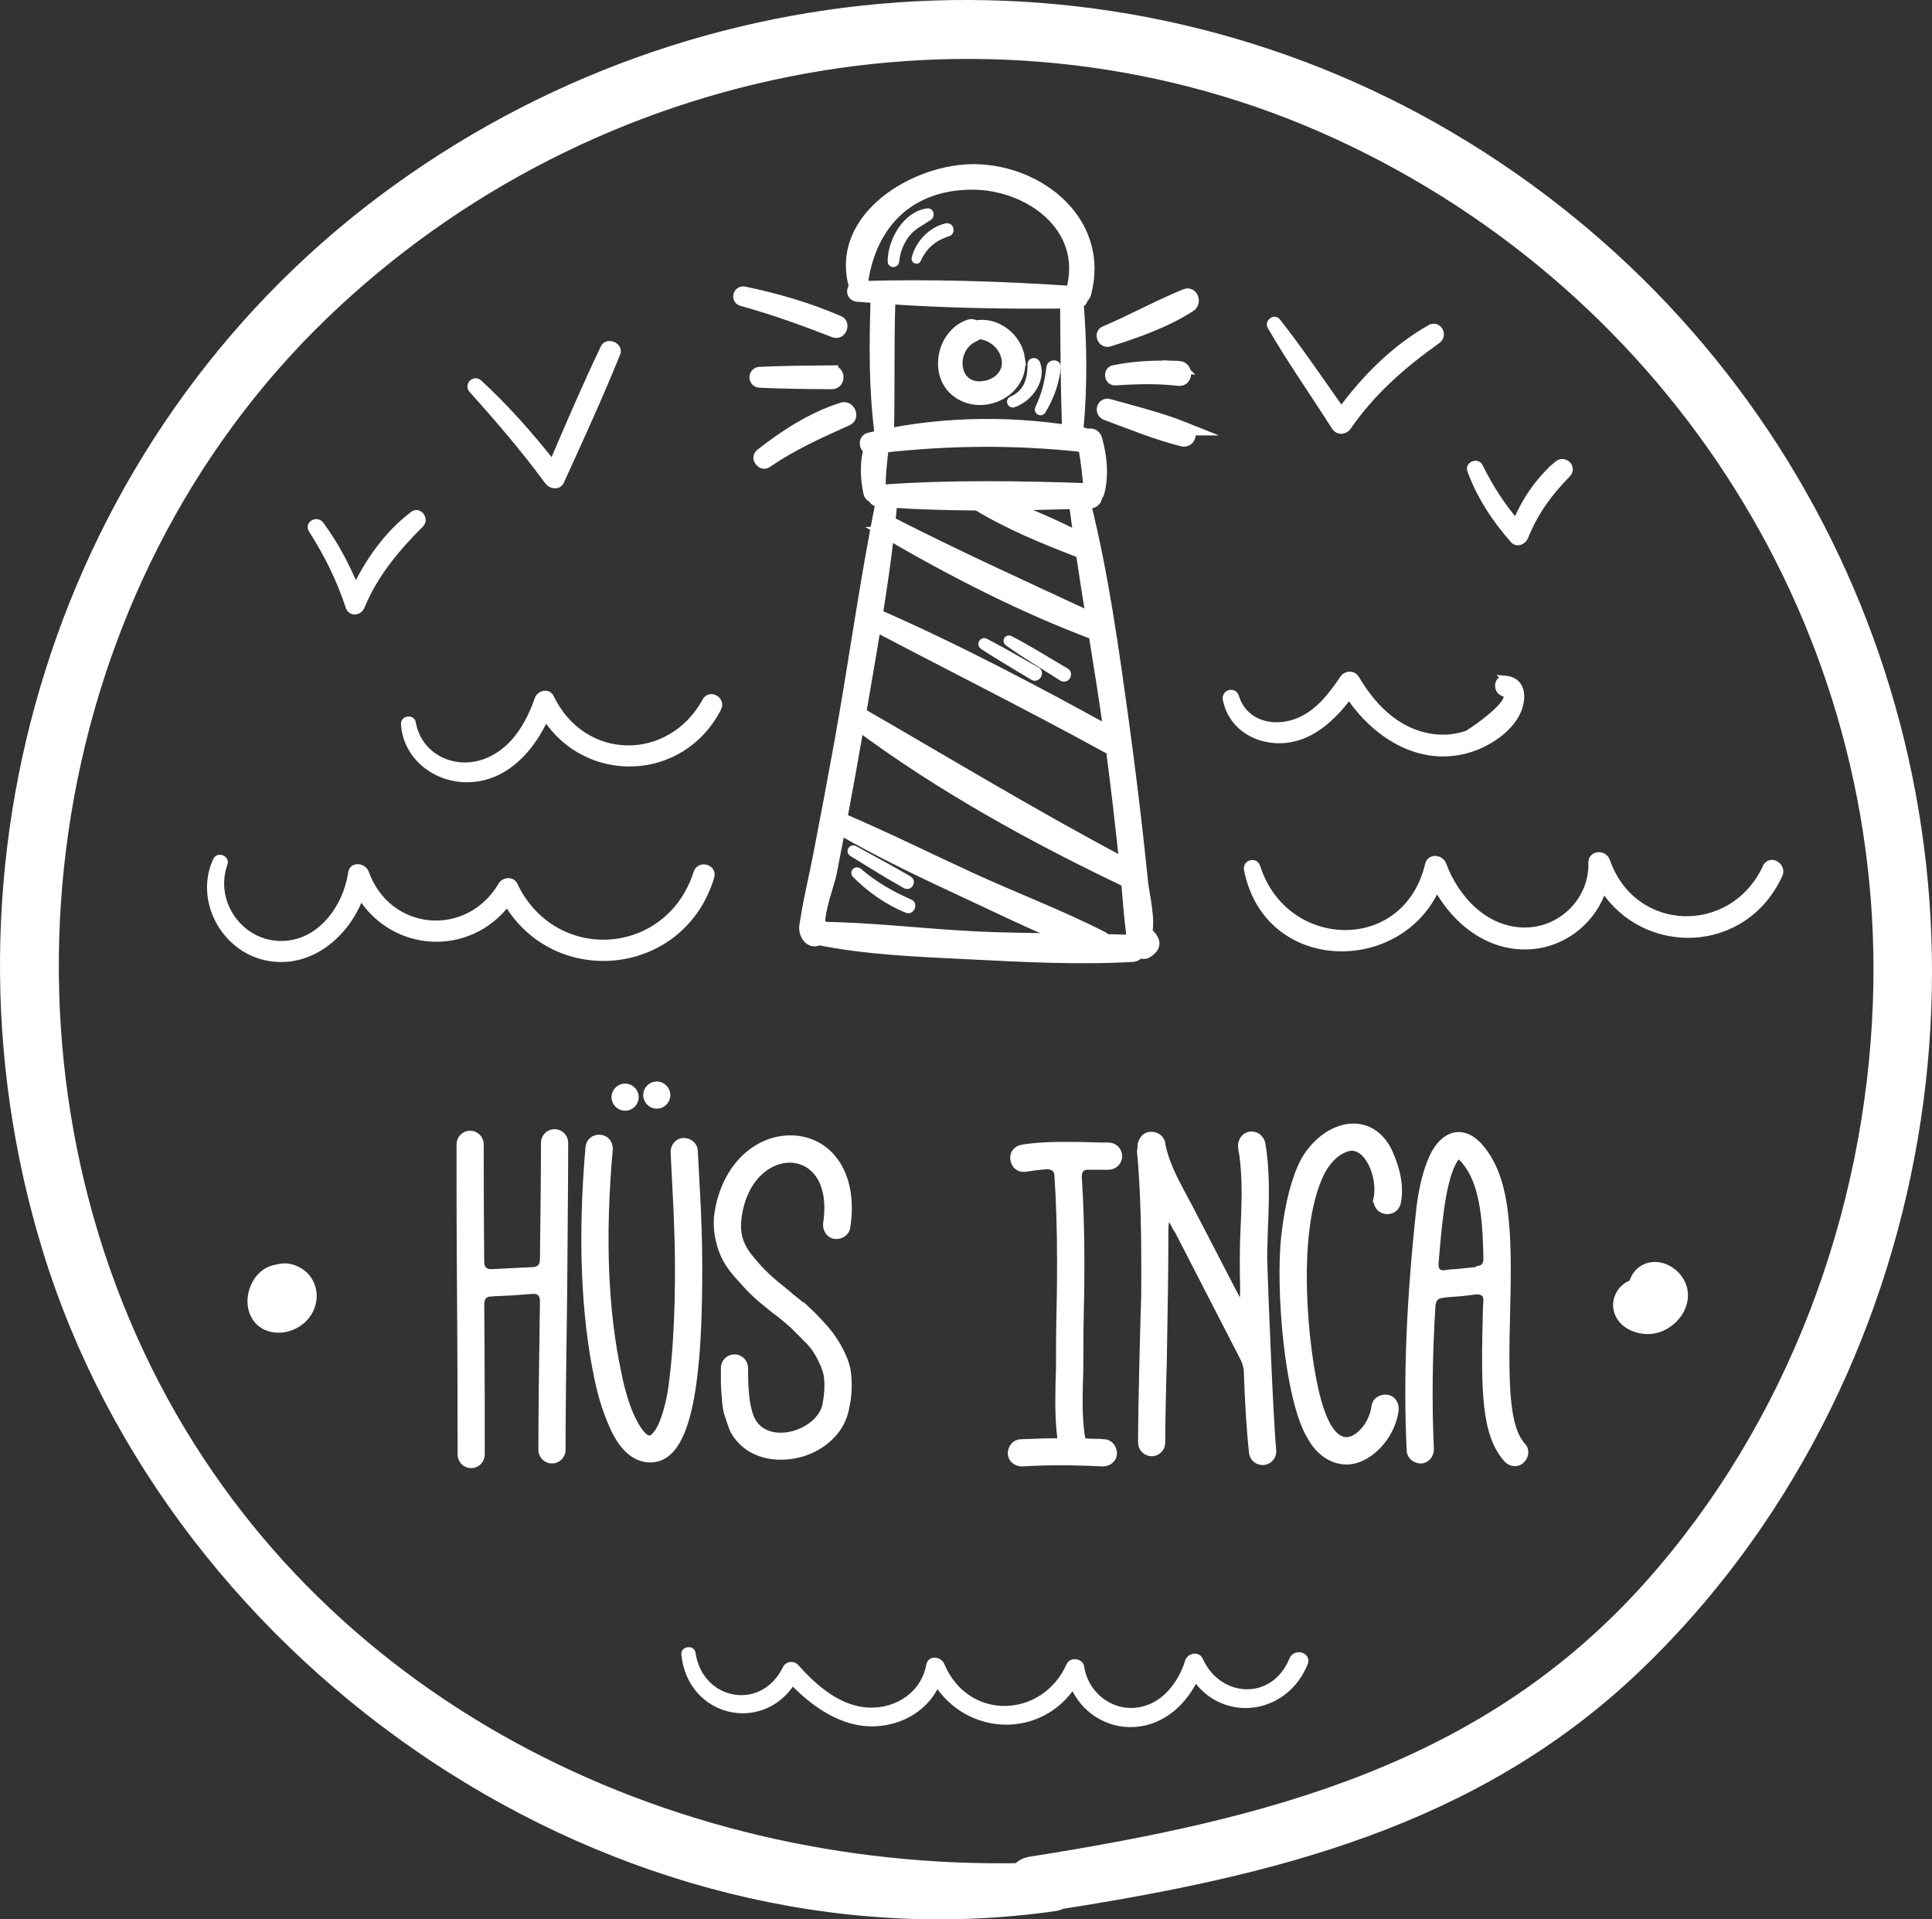
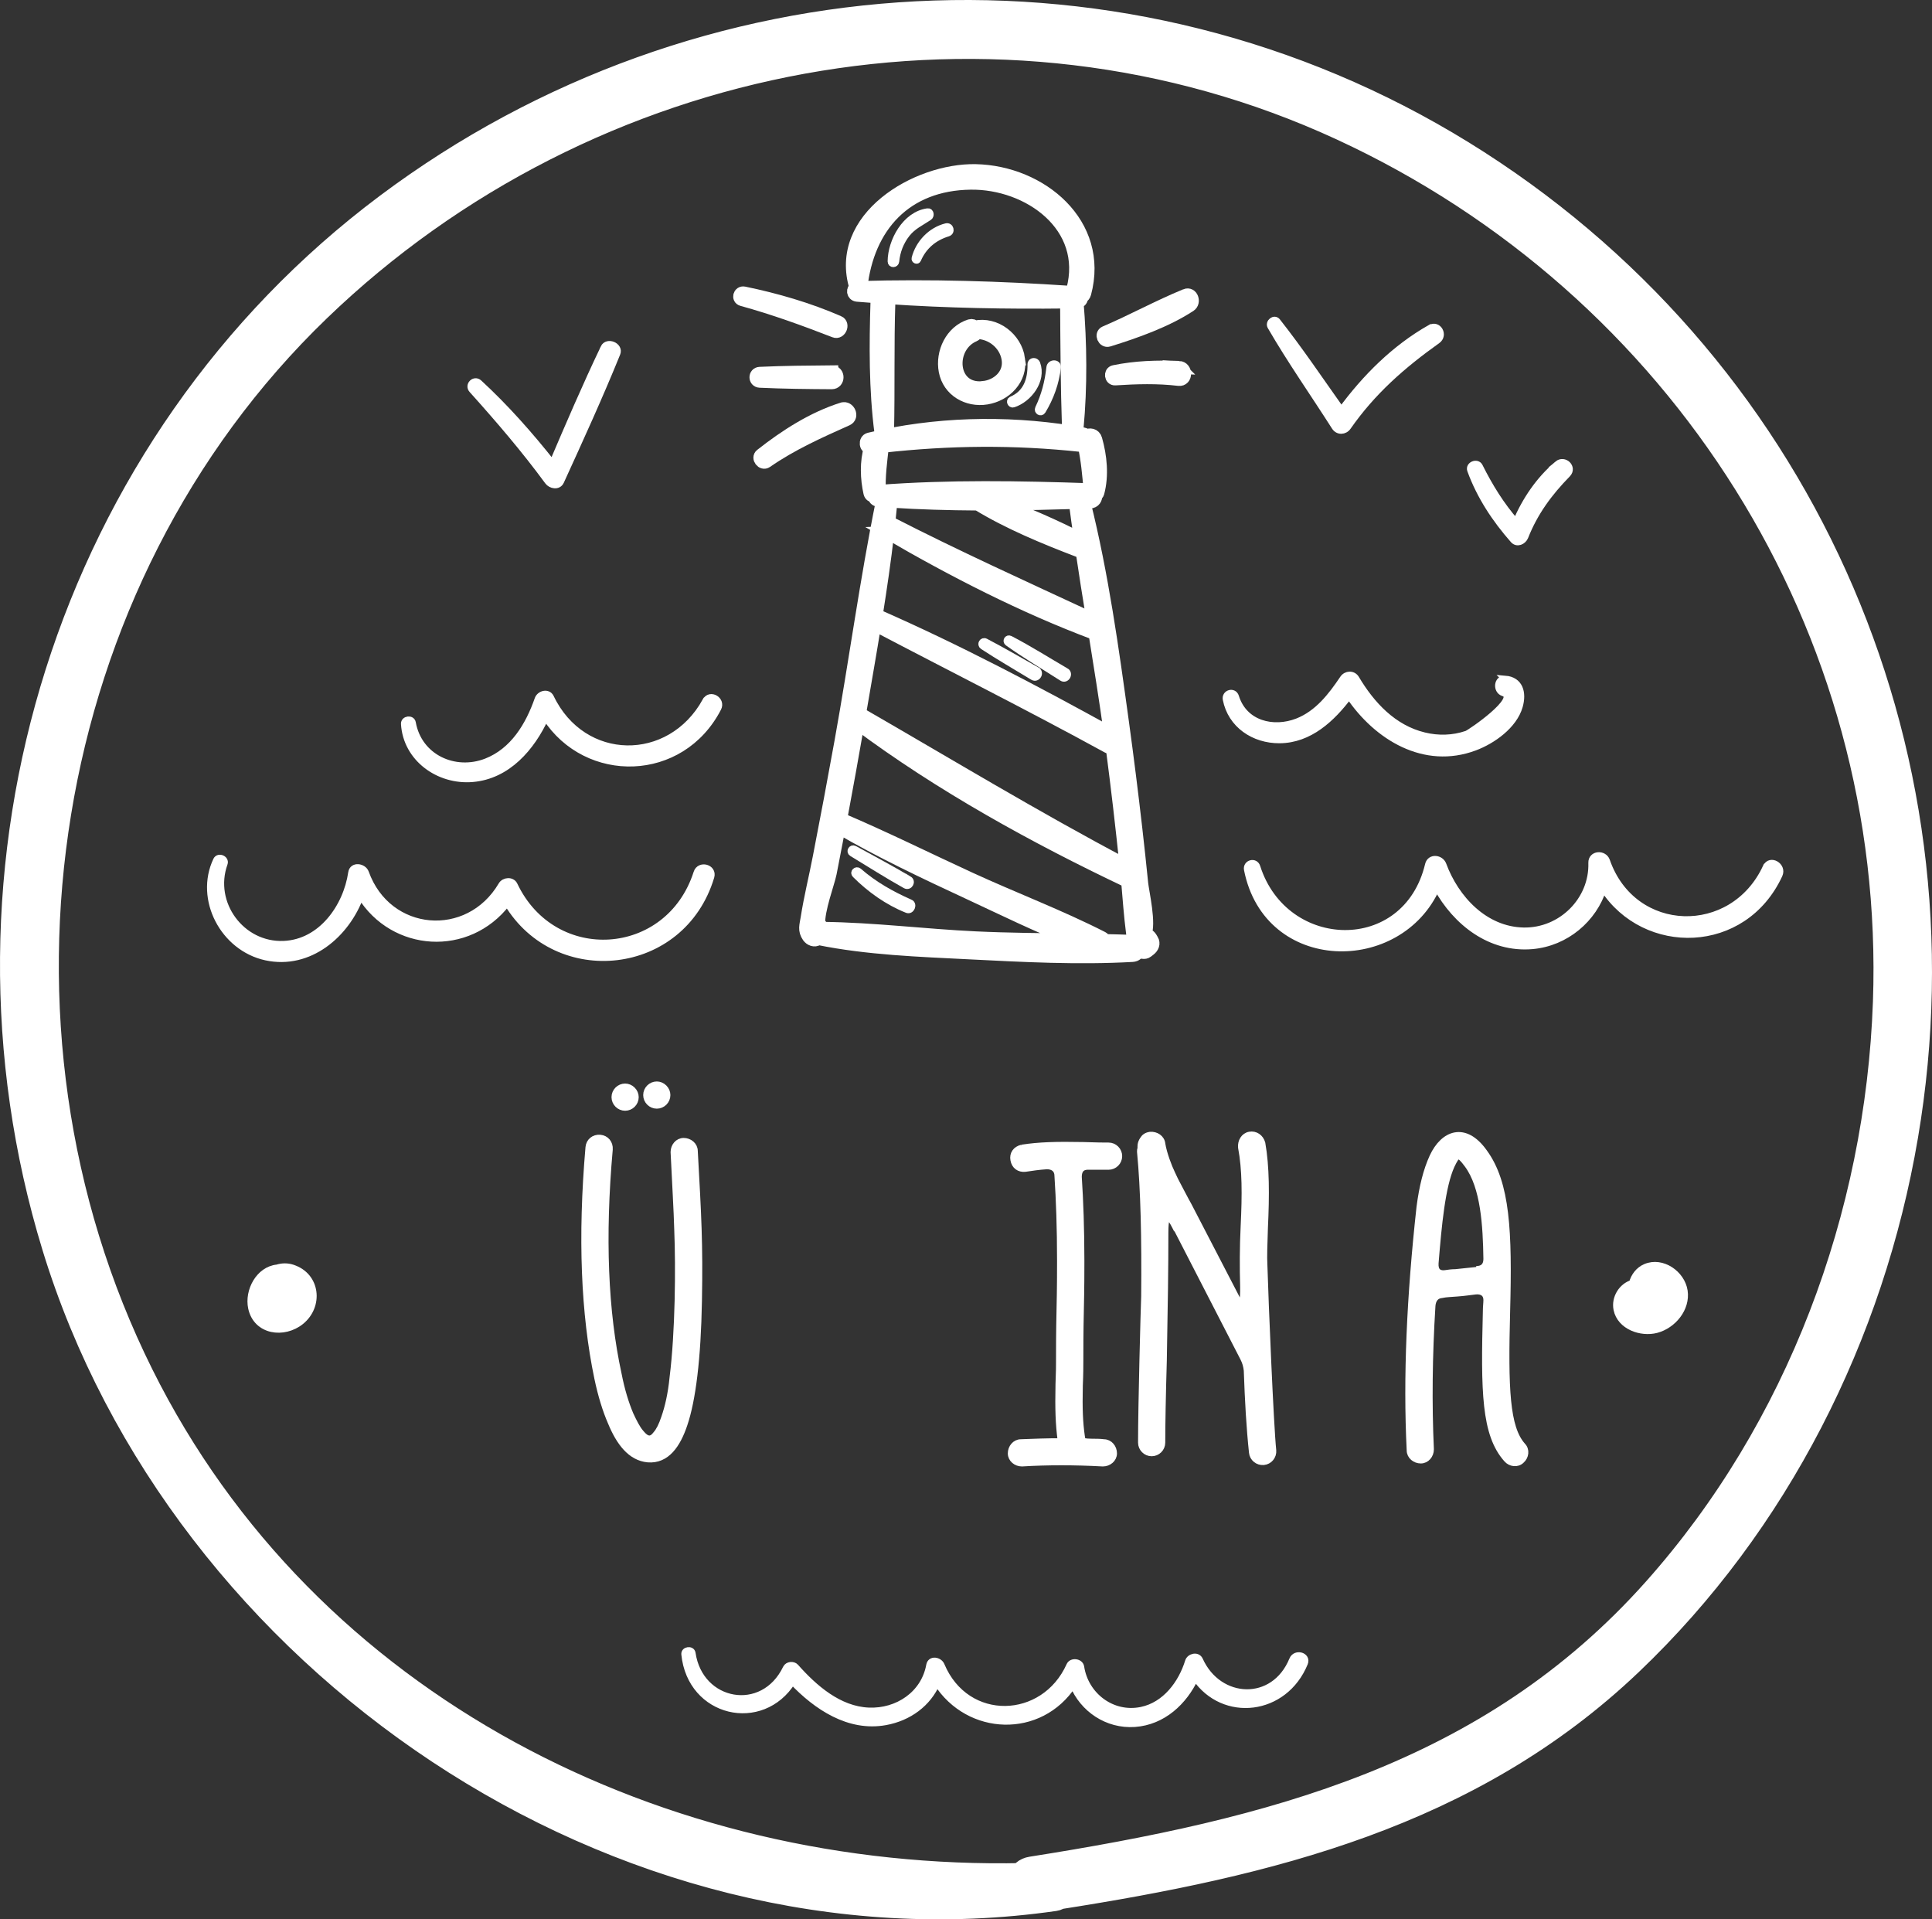
<svg xmlns="http://www.w3.org/2000/svg" id="Layer_2" data-name="Layer 2" viewBox="0 0 296.95 294.98">
  <rect x="0" y="0" width="296.95" height="294.98" fill="#333333" stroke="none" />
  <defs>
    <style>
      .cls-1 {
        stroke-width: 5px;
      }

      .cls-1, .cls-2, .cls-3 {
        fill: #fff;
        stroke: #fff;
        stroke-miterlimit: 10;
      }

      .cls-2 {
        stroke-width: 2px;
      }
    </style>
  </defs>
  <g id="Layer_1-2" data-name="Layer 1">
    <g>
      <path class="cls-2" d="M177.06,144.47c-.07-.11-.14-.22-.2-.33-.23-.37-.57-.5-.9-.48.8-1.65-.33-6.45-.48-7.87-.28-2.82-.59-5.65-.91-8.47-.62-5.42-1.3-10.84-2.04-16.24-1.56-11.34-3.14-22.79-5.92-33.9.3-.01.61-.02.92-.03.66-.02.94-.56.89-1.06.14-.06.26-.17.32-.37.71-2.66.41-5.59-.33-8.2-.2-.72-.94-.81-1.43-.51-.11-.15-.26-.27-.48-.31-.54-.1-1.08-.17-1.62-.26.31-.01.62-.23.66-.64.6-6.36.53-13.02,0-19.41.01,0,.02,0,.04,0,.47,0,.68-.36.66-.72.22-.1.4-.29.48-.59,2.86-10.67-6.73-18.64-16.75-18.85-9.08-.19-21.74,7.31-18.41,18.01-.55.19-.48,1.07.19,1.13,1.11.09,2.23.18,3.35.26-.17.15-.29.36-.3.65-.21,6.74-.26,13.5.6,20.19.08.62.99.67,1.01,0,.16-6.73-.02-13.46.21-20.19,0-.24-.07-.41-.19-.55,9.12.62,18.4.79,27.51.68.04,6.45.07,12.95.29,19.4.01.32.18.51.4.59-10.19-1.62-21.03-1.33-31.02,1.09-.71.17-.58,1.41.18,1.31,0,0,0,0,0,0-.67,2.19-.57,4.78-.08,6.95.08.35.36.5.66.52.02.3.23.59.64.62.21.02.42.03.63.04-2.5,12.29-4.16,24.75-6.39,37.09-1.07,5.92-2.18,11.83-3.33,17.74-.6,3.1-1.37,6.2-1.86,9.32-.18,1.17-.49,1.85.2,2.85.3.43.94.72,1.42.37.03-.02.06-.04.09-.06,7.58,1.54,15.48,1.81,23.19,2.2,8.31.42,16.77.87,25.09.4.54-.03.87-.36.98-.76.31.28.9.43,1.26.15.13-.1.27-.21.4-.31.44-.34.71-.9.38-1.44ZM132.32,44.18c1.03-9.4,6.86-15.9,16.86-16.03,8.94-.12,18.34,6.57,15.7,16.42-.03.11-.03.22-.02.32-.17-.04-.34-.03-.5.03-10.59-.71-21.44-1.04-32.04-.73ZM167.96,95.21c-10.51-4.89-21.03-9.64-31.35-14.94.12-1.08.23-2.17.33-3.25,4.41.29,8.87.41,13.34.44,0,0,0,0,0,0,4.73,2.9,10.34,5.21,15.52,7.19.19.07.35.05.51,0,.52,3.53,1.08,7.05,1.65,10.57ZM153.58,77.45c3.92-.02,7.83-.11,11.7-.23.24,1.87.5,3.74.77,5.61-3.94-1.95-8.23-3.93-12.48-5.38ZM135.15,75.52c-.1-2.39.21-4.58.47-6.93,10.34-1.15,20.22-1.25,30.64-.13.15.02.27-.01.38-.07.51,2.29.69,4.56.91,6.88,0,0-.02,0-.03,0-10.69-.37-21.72-.56-32.38.25ZM136.44,81.85c10.17,5.91,20.85,11.39,31.87,15.52.82,5.11,1.64,10.22,2.35,15.35-11.76-6.48-23.68-12.78-35.99-18.17.67-4.22,1.29-8.46,1.78-12.7ZM132.24,108.95c.74-4.32,1.5-8.64,2.2-12.98,11.95,6.28,24.02,12.32,35.86,18.81.23.13.45.14.65.1.01.08.02.15.03.23.78,5.96,1.47,11.93,2.09,17.9-13.94-7.36-27.31-15.47-40.96-23.34.04-.24.08-.48.13-.72ZM149.92,144.14c-7.82-.37-15.65-1.37-23.48-1.46-.01-.02,0-.04-.02-.05-.06-.09-.13-.19-.19-.28-.11-.17-.25-.27-.39-.34-.13-2.14,1.46-6.32,1.76-7.82.46-2.34.91-4.69,1.36-7.03,6.43,3.75,13.19,6.94,19.93,10.07,5.31,2.47,10.66,5.11,16.15,7.25-5.04-.07-10.08-.1-15.12-.34ZM174.04,144.68c-1.42-.06-2.84-.08-4.26-.12-.07-.17-.18-.32-.37-.42-6.59-3.36-13.59-6-20.31-9.09-6.63-3.05-13.18-6.31-19.89-9.16,0-.03.01-.06.02-.1.91-4.86,1.78-9.72,2.63-14.59,12.71,9.49,27.2,17.47,41.46,24.24.23,2.63.41,5.28.75,7.89.07.55.1.99.18,1.4-.07-.01-.13-.04-.2-.05Z" />
      <path class="cls-2" d="M156.55,55.16c-.44-3.13-3.57-5.57-6.71-4.89-.19-.19-.45-.3-.74-.21-2.84.9-4.36,4.12-3.82,6.96.57,2.99,3.44,4.62,6.34,4.15,2.9-.47,5.36-2.93,4.92-6.01ZM151.11,59.58c-5.08.52-5.48-6.32-1.39-8.06.21-.09.33-.24.38-.42,2.31,0,4.46,1.71,4.84,4.05.4,2.41-1.57,4.19-3.83,4.42Z" />
      <path class="cls-2" d="M128.88,49.51c-4.64-2.02-9.59-3.46-14.54-4.48-.65-.13-.93.83-.28,1.01,4.87,1.34,9.53,3.03,14.24,4.86.79.31,1.37-1.05.59-1.39Z" />
      <path class="cls-2" d="M127.84,57.15c-3.68.03-7.38.06-11.06.23-.78.04-.78,1.17,0,1.21,3.68.17,7.38.21,11.06.23,1.08,0,1.08-1.68,0-1.67Z" />
      <path class="cls-2" d="M129.5,62.84c-4.55,1.43-8.78,4.16-12.5,7.09-.57.45.18,1.43.78,1.01,3.93-2.72,8.07-4.56,12.4-6.5.91-.41.26-1.89-.67-1.6Z" />
-       <path class="cls-2" d="M182.19,65.92c-3.75-1.51-7.9-2.53-11.8-3.62-.84-.24-1.15.99-.36,1.29,3.8,1.41,7.76,3.03,11.69,4.02,1.12.28,1.48-1.28.46-1.69Z" />
      <path class="cls-2" d="M181.19,56.47c-3.34-.13-6.67-.03-9.95.65-.62.13-.49,1.15.15,1.11,3.28-.21,6.53-.31,9.8.08,1.15.14,1.2-1.79,0-1.84Z" />
      <path class="cls-2" d="M182.24,45.39c-4.18,1.71-8.2,3.93-12.37,5.71-.68.29-.19,1.4.5,1.19,4.16-1.29,8.86-2.95,12.52-5.35.75-.49.28-1.93-.65-1.55Z" />
      <path class="cls-3" d="M139.71,135.15c-2.75-1.64-5.59-3.13-8.39-4.68-.42-.23-.79.4-.38.65,2.74,1.66,5.44,3.38,8.23,4.94.6.33,1.12-.57.54-.92Z" />
      <path class="cls-3" d="M139.89,138.73c-2.89-1.28-5.51-2.75-7.91-4.84-.36-.31-.88.19-.53.53,2.27,2.27,4.99,4.21,7.98,5.4.63.25,1.08-.82.46-1.1Z" />
      <path class="cls-3" d="M159.37,103.02c-2.62-1.48-5.23-3.01-7.9-4.4-.46-.24-.84.41-.41.7,2.52,1.65,5.14,3.16,7.71,4.72.65.39,1.26-.65.6-1.02Z" />
      <path class="cls-3" d="M163.84,103.17c-2.85-1.66-5.67-3.45-8.6-4.97-.39-.2-.69.33-.34.58,2.69,1.92,5.56,3.62,8.34,5.4.64.41,1.25-.64.6-1.02Z" />
      <path class="cls-3" d="M142.57,32.52c-3.4.46-5.62,4.53-5.64,7.66,0,.51.73.49.78,0,.15-1.56.71-3.01,1.68-4.24.96-1.21,2.17-1.73,3.41-2.56.34-.23.26-.93-.23-.86Z" />
      <path class="cls-3" d="M145.42,34.82c-2.35.58-4.23,2.58-4.81,4.89-.07.26.34.47.46.19.89-2.07,2.51-3.41,4.63-4.06.65-.2.38-1.19-.28-1.02Z" />
      <path class="cls-3" d="M159.38,55.86c-.18-.49-.96-.45-.95.13.03,2.35-.63,4.45-2.97,5.45-.39.16-.11.81.29.68,2.39-.78,4.58-3.64,3.64-6.25Z" />
      <path class="cls-3" d="M161.33,56.47c-.24,2.21-.77,4.29-1.74,6.3-.21.43.4.8.65.38,1.24-2.05,2.05-4.29,2.32-6.68.09-.78-1.14-.78-1.23,0Z" />
      <path class="cls-1" d="M224.4,23.99C173.15-7.6,107.98-3.91,59.9,32.08,11.01,68.66-8.88,133.19,8.93,191.42c19.38,63.35,86.5,109.37,153.08,99.8.22-.03.39-.13.53-.25,32.35-5.06,63.16-12.5,87.64-35.82,22.44-21.37,36.97-50.2,42.14-80.64,10.13-59.61-16.4-118.77-67.92-150.52ZM290.37,154.03c-1.18,33.1-13.39,65.84-35.49,90.67-25.69,28.86-59.53,37.33-96.26,43.13-.7.11-1.08.51-1.24,1-55.89,1.24-110.65-25.87-136.23-77.32C-5.66,157.58,4.99,89.08,48.49,47.14,90.29,6.84,153.48-5.31,206.45,19.14c52.46,24.21,85.97,76.97,83.92,134.89Z" />
      <g>
-         <path class="cls-3" d="M86.83,175.63c0,5.18-.08,13.08-.16,23.52-.16,10.52-.24,18.42-.24,23.68,0,.88-.72,1.59-1.59,1.59s-1.59-.72-1.59-1.59c0-4.94.08-12.52.24-22.88,0-1.04-.56-1.67-1.67-1.59-.96.08-2.07.16-3.27.24-1.28.08-2.31.08-3.11.16-.96,0-1.51.64-1.51,1.67.08,10.44.08,18.1.08,23.12,0,.88-.72,1.59-1.59,1.59s-1.59-.72-1.59-1.59c0-5.26,0-13.23-.08-23.84-.08-10.6-.08-18.5-.08-23.84,0-.88.72-1.59,1.59-1.59s1.59.72,1.59,1.59c0,4.7,0,10.76.08,18.1,0,1.04.56,1.59,1.59,1.59,1.75-.08,4.46-.24,6.46-.32,1.04-.08,1.51-.72,1.51-1.67.08-7.33.16-13.31.16-17.94,0-.88.72-1.59,1.59-1.59s1.59.72,1.59,1.59Z" />
        <path class="cls-3" d="M93.68,176.66c-1.2,13.47-.72,24.95,1.36,34.52.48,2.47,1.12,4.54,1.83,6.22.56,1.2,1.04,2.15,1.59,2.79.96,1.2,1.67,1.2,2.39.24.48-.56.88-1.35,1.28-2.55.56-1.59,1.04-3.67,1.28-6.14.88-7.02.96-16.9.72-22.8-.08-2.95-.32-6.86-.56-11.88,0-.88.64-1.67,1.51-1.67s1.67.64,1.67,1.51c.56,10.12.8,14.19.64,23.04-.16,8.93-.96,15.23-2.23,18.97-1.04,3.11-2.71,5.58-5.58,5.34-2.63-.24-4.38-2.55-5.66-5.66-.8-1.83-1.52-4.15-2.07-6.78-2.07-9.89-2.55-21.69-1.36-35.48.08-.88.8-1.51,1.75-1.43.88.08,1.51.8,1.44,1.75ZM97.19,167.5c.32.32.48.72.48,1.12,0,.88-.72,1.59-1.59,1.59s-1.59-.72-1.59-1.59.72-1.59,1.59-1.59c.4,0,.8.16,1.12.48ZM102.06,167.18c.32.32.48.72.48,1.12,0,.88-.72,1.59-1.59,1.59s-1.59-.72-1.59-1.59.72-1.59,1.59-1.59c.4,0,.8.16,1.12.48Z" />
-         <path class="cls-3" d="M123.98,201.22c1.04.96,2.79,2.79,3.75,4.07.96,1.36,2.07,3.27,2.47,5.1.32,1.83.32,4.15-.32,6.62-.88,3.43-4.07,5.9-7.65,6.62-3.75.72-7.57-.32-9.49-3.75-.32-.72-.64-1.75-.88-2.47-.24-.64-.4-1.91-.4-2.55-.08-.56-.16-1.99-.16-2.39v-2.23c0-.88.72-1.59,1.59-1.59s1.59.72,1.59,1.59v.64c0,3.59.4,6.06,1.12,7.41,1.04,1.99,3.35,2.79,5.98,2.23,2.55-.56,4.7-2.31,5.26-4.3.4-1.83.48-3.67.24-5.02-.32-1.36-1.12-2.95-1.91-4.07-.4-.56-.96-1.12-1.59-1.75l-1.75-1.75c-.56-.48-1.2-1.04-1.99-1.67l-.96-.72c-2.47-1.99-3.19-2.63-5.1-4.78-1.99-2.15-2.79-3.67-3.35-6.22-.24-1.28-.32-2.63-.08-3.99,1.2-7.26,6.3-11.56,11.72-11.24,5.66.4,9.33,5.66,8.13,13.55-.08.88-.96,1.44-1.83,1.36s-1.44-.96-1.36-1.83c.96-6.3-1.75-9.57-5.18-9.89-3.59-.24-7.41,2.79-8.29,8.53-.4,2.55,0,4.54,1.83,6.7,1.83,2.23,2.71,3.03,5.9,5.58.24.24.4.4.56.48l2.15,1.75Z" />
        <path class="cls-3" d="M157.07,176.42c2.63-.4,5.18-.48,9.41-.4,2.07.08,3.35.08,3.91.08.88,0,1.59.72,1.59,1.59s-.72,1.59-1.59,1.59h-2.95c-1.12-.08-1.67.48-1.67,1.59.24,3.67.4,7.97.4,12.92,0,1.52,0,4.07-.08,7.5-.08,3.51-.08,6.14-.08,7.97,0,.72,0,1.91-.08,3.67-.08,3.59,0,5.66.32,7.89.08.16,0,.24,0,.4,0,.24.48.4,1.59.4.64,0,1.2,0,1.83.08.88,0,1.51.8,1.51,1.67s-.8,1.51-1.67,1.51c-4.38-.24-8.53-.24-12.44,0-.88,0-1.67-.64-1.67-1.51s.64-1.67,1.51-1.67c1.99-.08,4.07-.16,6.22-.16-.08-.08-.08-.16-.08-.24-.32-2.47-.4-4.7-.32-8.53.08-1.83.08-3.03.08-3.51,0-1.83,0-4.46.08-7.97.08-3.43.08-5.98.08-7.5,0-5.1-.16-9.41-.4-13.08,0-.96-.64-1.51-1.67-1.51-1.2.08-2.31.24-3.35.4-.88.08-1.59-.4-1.75-1.35-.16-.88.32-1.59,1.28-1.83Z" />
        <path class="cls-3" d="M189.36,198.19c.72,1.43,1.83,4.3,1.75-.48-.08-2.87-.08-6.06.08-9.25.24-4.94.24-8.69-.4-12.12-.08-.88.4-1.75,1.28-1.91s1.67.4,1.91,1.28c.64,3.59.64,7.97.4,13-.08,2.55-.16,4.46-.08,5.74.16,5.5.96,24.71,1.36,28.46.08.88-.56,1.67-1.44,1.75-.88.08-1.67-.56-1.75-1.43-.4-3.75-.64-7.97-.8-12.6-.08-.72-.24-1.28-.56-1.91l-11.32-22,1.12,2.31c-.72-1.43-1.83-3.75-1.83.4,0,5.74-.08,10.76-.24,19.69-.16,5.5-.24,9.73-.24,12.6,0,.88-.72,1.59-1.59,1.59s-1.59-.72-1.59-1.59c0-5.74.4-20.49.48-22.48.08-9.01-.08-16.42-.64-22.24,0-.16,0-.32.08-.48,0-.32-.08-.72.32-1.35.24-.4.56-.64,1.12-.72.88-.08,1.75.48,1.83,1.36.24,1.51,1.04,3.59,1.51,4.54.24.56.64,1.36,1.28,2.55.64,1.2,1.04,1.99,1.28,2.39l6.7,12.92Z" />
-         <path class="cls-3" d="M211.61,184.24c.72-3.43-1.44-8.53-4.39-7.81-1.67.48-2.95,1.67-3.99,3.51-2.47,4.7-3.59,13.23-2.39,25.35.72,6.62,1.75,11.16,3.19,13.79,2.31,4.07,4.94,1.83,6.14.08.56-.88.96-1.83,1.12-2.95.08-.88.88-1.44,1.83-1.36.88.08,1.43.88,1.36,1.83-.4,3.11-2.47,5.98-5.02,7.26-2.87,1.51-6.22.32-8.13-3.27-3.43-5.82-4.78-22.56-3.91-30.62.56-5.02,1.59-8.93,2.95-11.56,1.36-2.47,3.59-4.46,6.06-5.1,2.79-.72,5.5.4,7.02,3.51,1.36,2.95,1.83,5.58,1.36,7.97-.24.88-1.04,1.36-1.91,1.2-.88-.16-1.36-.96-1.28-1.83Z" />
        <path class="cls-3" d="M216.71,222.91c-.56-11.24,0-23.68,1.51-37.39.4-3.11,1.04-5.66,1.99-7.73,1.67-3.59,4.94-4.86,7.89-.72,3.51,4.78,3.83,12.2,3.51,24.4-.32,12.04-.08,17.94,2.39,20.73.64.64.48,1.67-.16,2.23-.64.64-1.67.48-2.23-.16-3.43-3.83-3.51-10.44-3.19-22.88,0-.56.08-1.12.08-1.59,0-.96-.64-1.44-1.67-1.36-.8.08-1.67.24-2.87.32-.88.08-1.67.08-2.39.24-.88.08-1.36.72-1.44,1.67-.48,7.73-.56,15.07-.24,22.08,0,.88-.64,1.67-1.51,1.67s-1.67-.64-1.67-1.51ZM226.91,195.08c1.04,0,1.59-.56,1.59-1.59-.08-5.1-.4-11.08-2.95-14.51-1.36-1.83-1.59-1.67-2.47.16-1.44,3.19-1.99,9.09-2.47,14.99-.08,1.2.48,1.67,1.44,1.59.56-.08,1.04-.16,1.67-.16,2.31-.24,3.83-.4,4.46-.48h-1.28Z" />
      </g>
      <path class="cls-3" d="M107.09,134.15c-4.32,13.43-21.99,14.58-28.03,1.87-.38-.8-1.57-.69-1.97,0-5.13,8.72-17.45,7.69-20.89-1.9-.33-.93-2-1.21-2.18,0-.77,5.27-4.63,10.75-10.41,10.99-6.5.28-11.32-6.29-9.12-12.4.26-.71-.9-1.2-1.23-.52-2.85,6,1.09,13.49,7.61,14.91,6.67,1.45,12.41-3.49,14.56-9.43,5.03,8.15,16.51,8.94,22.53,1.11,7.6,12.71,26.9,10.73,31.33-4.03.42-1.41-1.75-2-2.2-.61Z" />
      <path class="cls-3" d="M271.44,133.26c-5.11,11.07-20.43,10.71-24.49-.96-.42-1.2-2.36-1.09-2.32.31.18,5.73-4.67,10.55-10.45,10.44-5.96-.11-10.44-4.93-12.37-10.16-.38-1.02-1.99-1.22-2.28,0-3.4,14.29-22.06,13.73-26.32.34-.31-.97-1.71-.57-1.51.42,3.08,15.51,23.41,15.67,29.14,2.74,2.93,5.36,8.23,9.54,14.67,8.98,5.16-.45,9.45-4.11,10.93-8.82,6.39,9.88,21.61,9.66,27.04-2.1.63-1.37-1.4-2.56-2.03-1.19Z" />
      <path class="cls-3" d="M108.46,107.72c-5.49,9.96-18.87,9.79-23.81-.53-.43-.91-1.7-.55-1.98.26-1.4,4.03-3.76,7.98-7.93,9.61-4.84,1.88-10.37-.62-11.33-5.98-.13-.72-1.32-.56-1.28.17.31,5.29,5.28,8.88,10.49,8.44,5.4-.45,9.11-4.79,11.25-9.45,6.3,9.76,20.87,9.51,26.5-1.4.65-1.26-1.22-2.37-1.91-1.12Z" />
      <path class="cls-3" d="M231.35,104.35c-1.27-.1-1.42,1.79-.29,2.15,2.63.83-5.07,6.12-5.63,6.31-2.12.72-4.37.78-6.54.25-4.72-1.14-8.07-4.75-10.46-8.77-.47-.79-1.53-.72-2.01,0-1.81,2.69-3.89,5.39-7.01,6.61-3.67,1.43-8.17.4-9.48-3.83-.3-.96-1.68-.56-1.49.41.77,3.93,4.29,6.28,8.24,6.25,4.6-.03,8.05-3.29,10.68-6.78,4.27,6.32,11.56,10.81,19.31,7.91,2.73-1.02,6.03-3.34,6.88-6.32.59-2.07.07-4.01-2.21-4.2Z" />
      <path class="cls-3" d="M92.8,53.46c-2.79,5.83-5.35,11.8-7.89,17.75-3.47-4.38-7.16-8.56-11.28-12.36-.72-.67-1.73.35-1.07,1.07,4.08,4.54,8.04,9.15,11.65,14.07.45.62,1.59.87,1.99,0,2.97-6.5,5.96-13.04,8.65-19.67.48-1.17-1.51-2.01-2.06-.87Z" />
      <path class="cls-3" d="M219.81,50.41c-5.44,3.09-9.95,7.6-13.64,12.62-3.25-4.57-6.38-9.24-9.85-13.64-.47-.59-1.38.17-1.02.79,3.06,5.28,6.58,10.28,9.86,15.43.49.77,1.51.72,2.01,0,3.81-5.46,8.38-9.45,13.76-13.29,1.13-.81.14-2.62-1.11-1.9Z" />
      <path class="cls-3" d="M239.39,71.33c-2.83,2.38-4.94,5.52-6.39,8.91-2.27-2.59-4.03-5.44-5.59-8.56-.38-.76-1.7-.23-1.4.59,1.45,3.99,3.8,7.54,6.59,10.71.59.67,1.52.22,1.8-.47,1.49-3.77,3.7-6.76,6.52-9.64.99-1.02-.48-2.43-1.54-1.54Z" />
-       <path class="cls-3" d="M63.51,79.06c-3.86,2.92-6.76,6.97-8.86,11.32-1.39-3.45-3.15-6.73-5.36-9.75-.59-.8-1.93-.08-1.37.8,2.39,3.73,4.31,7.57,5.69,11.8.33,1.01,1.56.88,1.93,0,2.11-5.04,5.31-8.86,9.13-12.68.74-.74-.27-2.16-1.15-1.49Z" />
      <path class="cls-3" d="M44.95,194.85c-.81-.26-1.62-.23-2.35,0-2.79.28-4.52,3.54-3.96,6.17.79,3.65,5.01,4.18,7.62,2.07,2.93-2.37,2.49-7-1.3-8.23ZM40.56,201.13c1.21,1.29,3.25,1.25,4.62.19.27-.21.5-.46.7-.73-.06.11-.12.21-.2.32-1.23,1.65-4.17,2.33-5.12.23Z" />
      <path class="cls-3" d="M258.89,198.39c-.4-2.62-3.4-4.74-5.97-3.65-1.06.45-1.76,1.4-2.05,2.47-1.6.49-2.73,2.28-2.37,4.04.54,2.62,3.74,3.73,6.08,3.12,2.56-.67,4.73-3.26,4.31-5.99ZM251.51,200.71c.25.3.53.54.85.72.02.02.04.05.06.07.47.35.99.41,1.48.3.27-.01.54-.07.81-.15-.32.26-.77.41-1.35.36-.55-.04-1.17-.27-1.58-.67-.12-.19-.21-.4-.27-.63Z" />
      <path class="cls-3" d="M198.65,255.08c-2.83,6.93-11.34,6.51-14.25.04-.36-.8-1.54-.5-1.76.23-1.04,3.38-3.51,6.71-7.19,7.48-4.5.94-8.64-2.23-9.31-6.64-.12-.79-1.42-.95-1.74-.23-3.93,8.77-15.86,9.18-19.72-.03-.31-.74-1.63-1.03-1.82,0-.8,4.46-4.92,7.2-9.34,7.01-4.58-.19-8.37-3.51-11.24-6.75-.38-.42-1.21-.33-1.46.19-3.53,7.35-13.27,5.54-14.41-2.3-.1-.67-1.26-.52-1.19.16.92,9.16,11.89,11.65,16.58,4.18,3.7,3.89,8.69,7.24,14.3,6.22,3.58-.65,6.54-2.82,7.91-6.02,4.9,7.67,15.83,8.07,20.92.32,1.53,3.71,5.25,6.27,9.47,5.98,4.32-.3,7.58-3.35,9.33-7.08,4.34,6.36,13.72,5.3,16.8-2.24.47-1.16-1.41-1.67-1.88-.52Z" />
    </g>
  </g>
</svg>